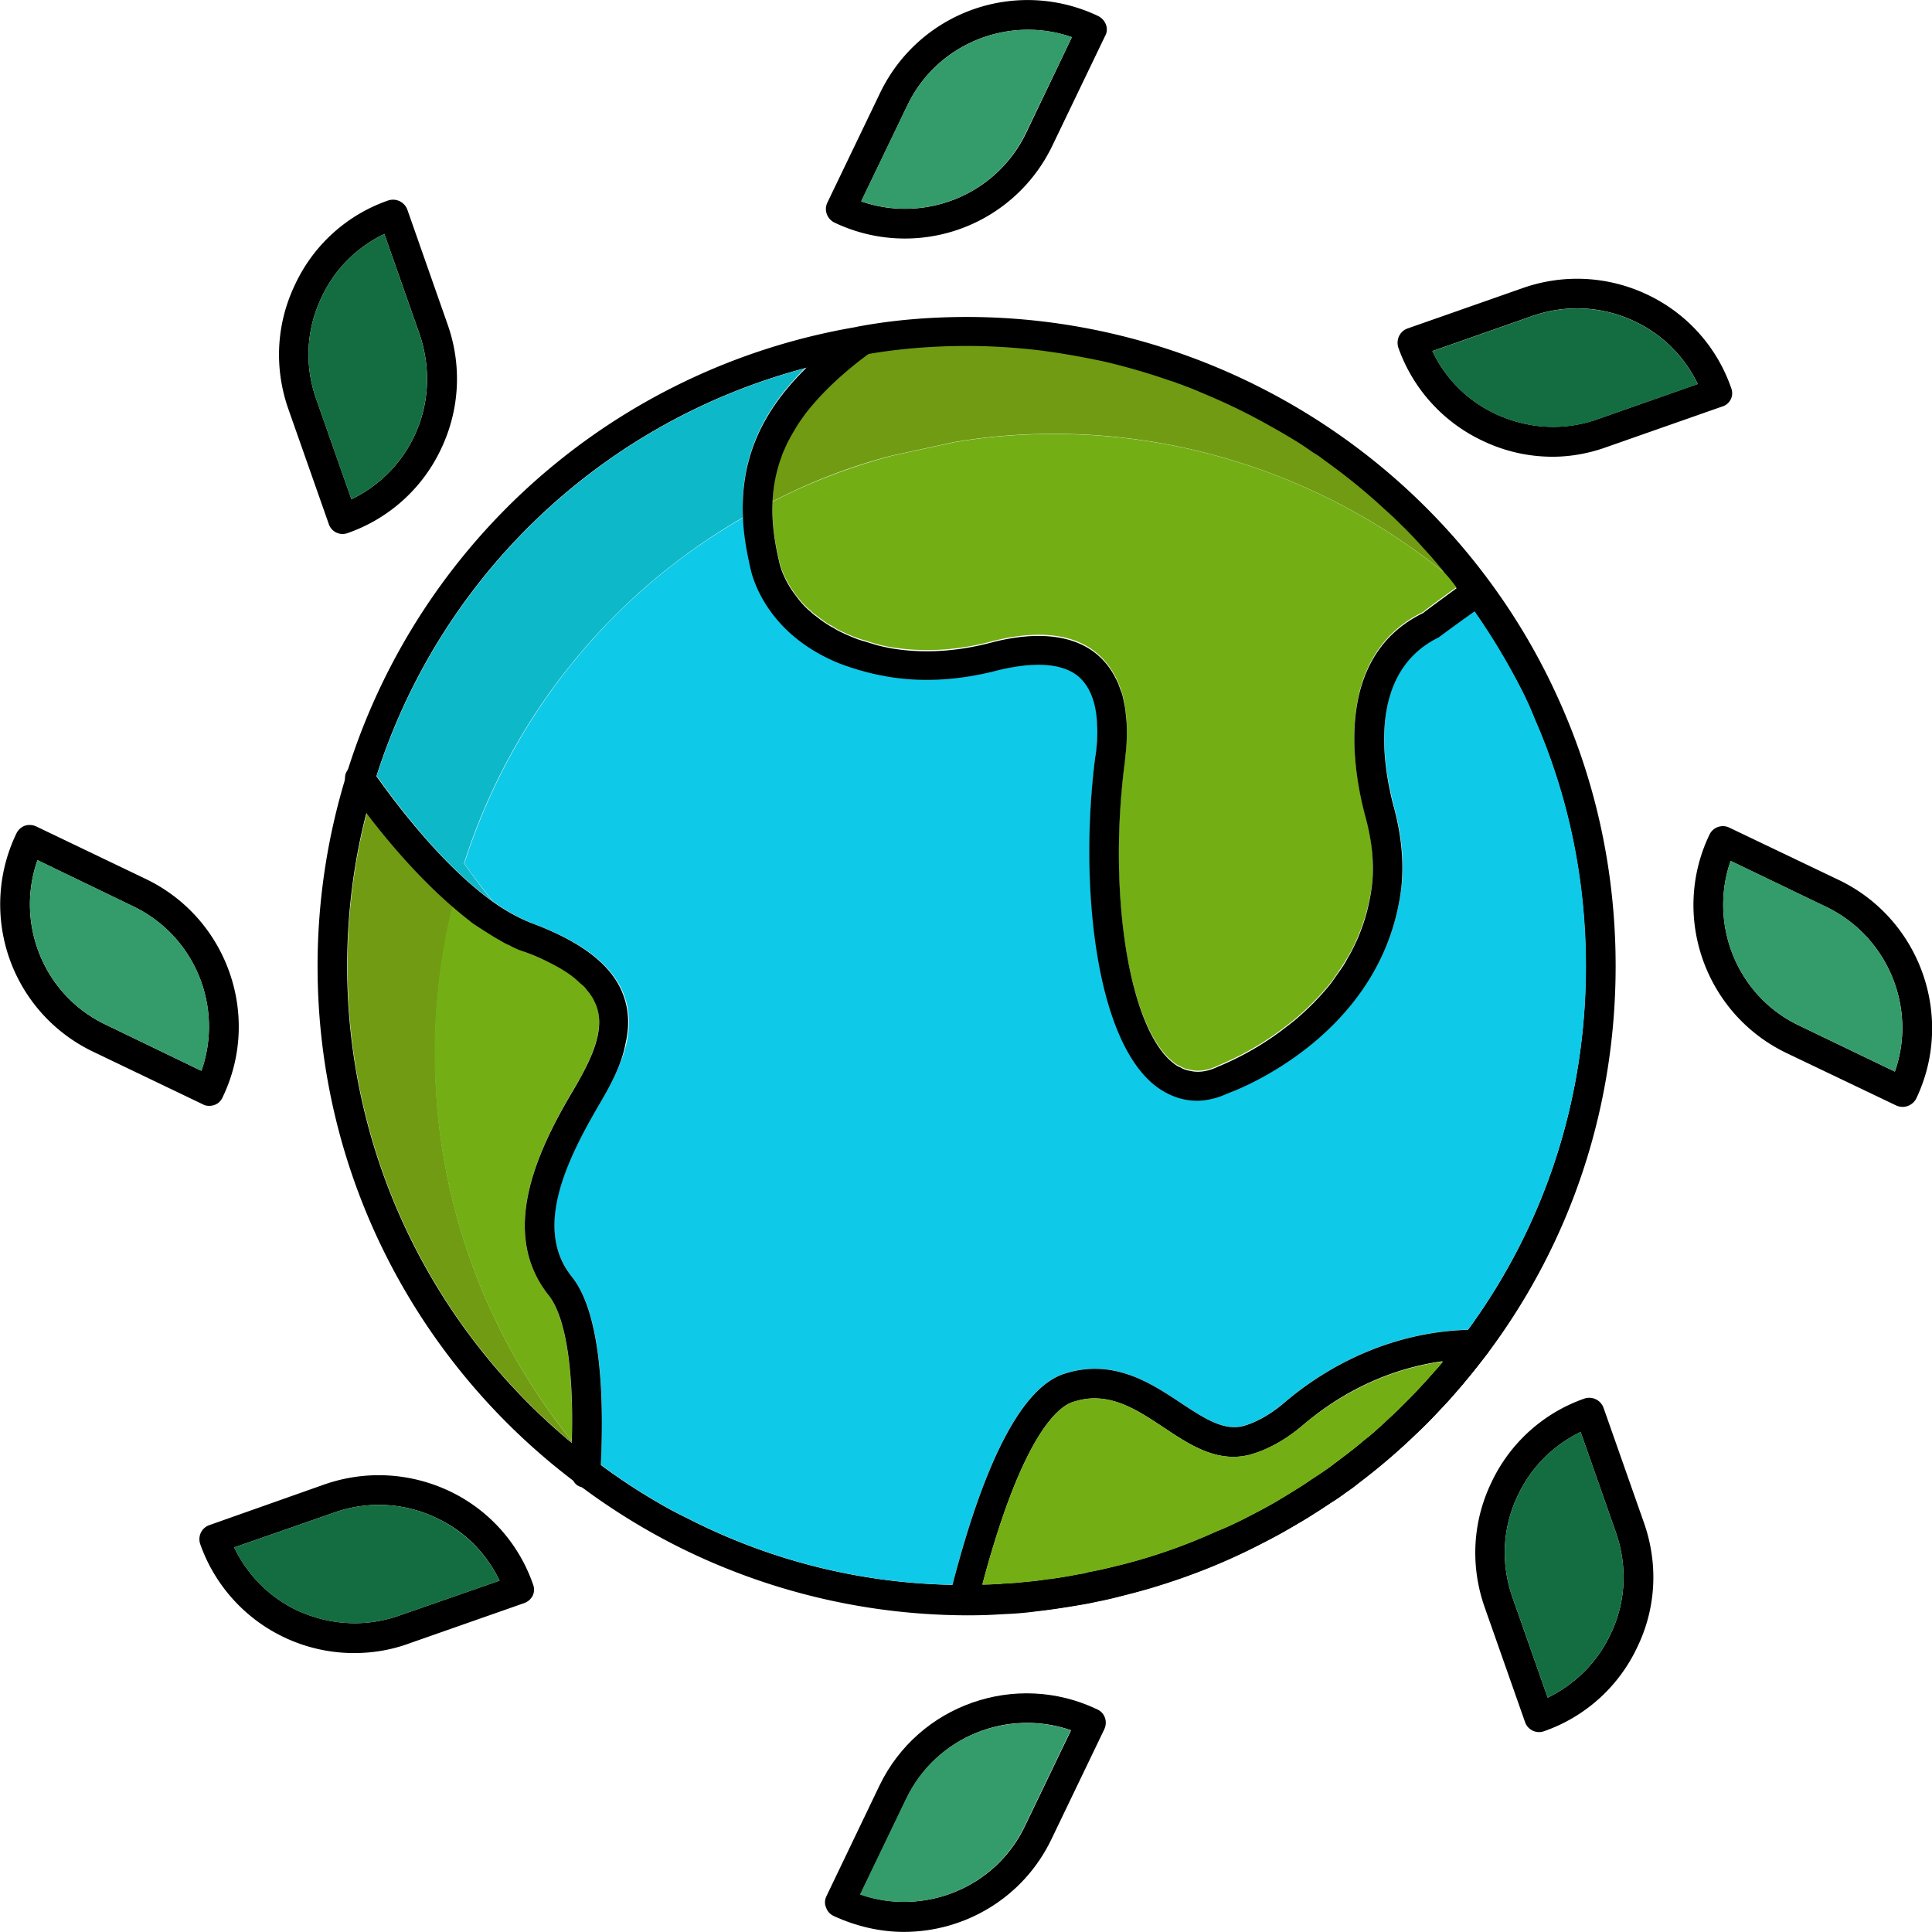
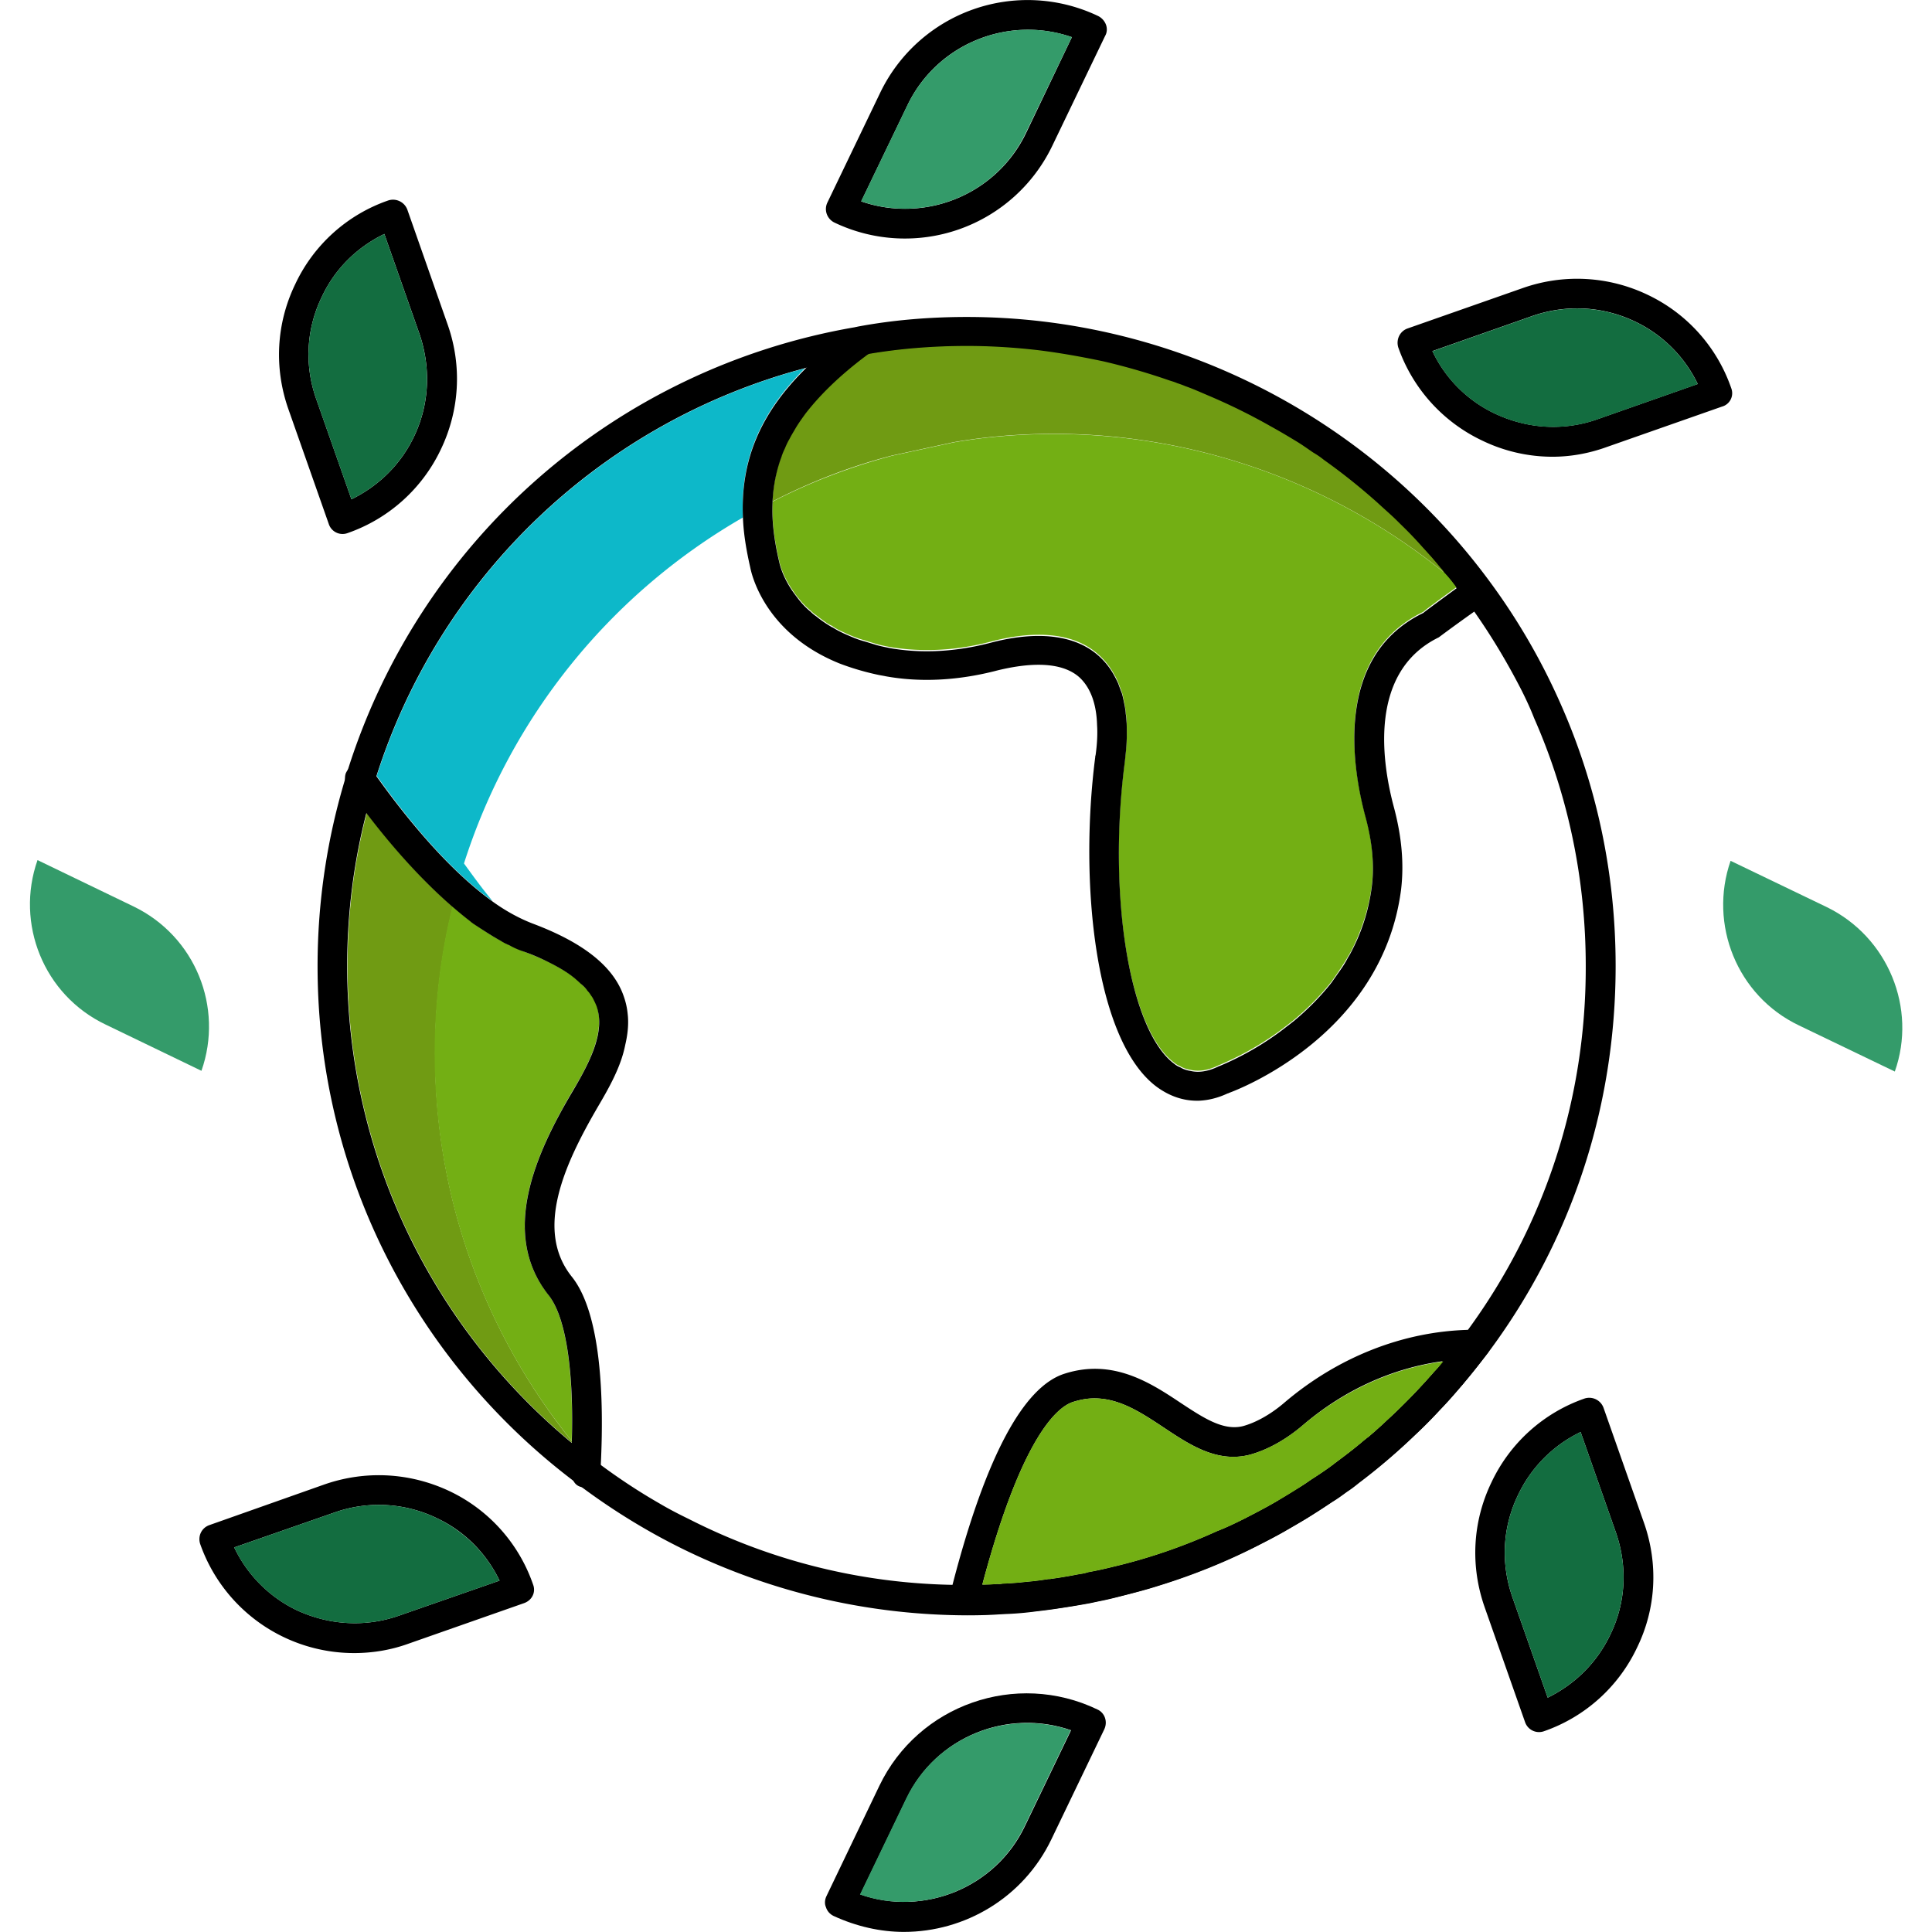
<svg xmlns="http://www.w3.org/2000/svg" width="64" height="64" fill="none">
  <g clip-path="url(#a)">
    <path fill="#000" d="M51.65 23.21a21.21 21.21 0 0 0-2.29-3.93c-4.04-5.5-10.52-8.78-17.33-8.78-1.23 0-2.45.1-3.62.32-.03.01-.06.01-.09.02a21.416 21.416 0 0 0-16.84 14.8c-.01.02-.02.05-.02.08a21.47 21.47 0 0 0-.94 6.29c0 6.94 3.32 13.13 8.47 17.04.1.09.19.16.29.22 1.09.81 2.27 1.53 3.52 2.13 2.8 1.34 5.93 2.1 9.24 2.11.39 0 .79-.01 1.18-.04.36-.01.73-.04 1.1-.09.25-.03.5-.06.75-.1.34-.05.7-.11 1.03-.17l.28-.06c.32-.06.62-.14.93-.22.35-.09.7-.18 1.04-.29 1.11-.34 2.19-.77 3.22-1.29.33-.17.67-.34 1-.53.32-.19.65-.37.97-.58.21-.13.4-.26.6-.39.17-.1.33-.22.48-.33.14-.09.27-.19.39-.29.65-.49 1.27-1.02 1.86-1.59a12.912 12.912 0 0 0 .84-.85c.25-.25.47-.51.7-.78.04-.04.07-.08.1-.12.27-.32.52-.64.77-.96 2.78-3.72 4.24-8.16 4.24-12.83 0-3.08-.64-6.06-1.87-8.79zm-3.02 20.84c-.05.06-.09.13-.14.19-.22.3-.44.58-.68.86-.1.12-.2.24-.3.34a20.443 20.443 0 0 1-1.63 1.67c-.18.17-.36.33-.55.49-.11.08-.21.17-.32.26-.22.18-.44.35-.67.52-.05.04-.11.08-.17.13-.24.18-.48.34-.73.5-.17.12-.33.23-.5.32-.17.11-.33.21-.5.31-.08.05-.15.1-.23.14-.33.19-.66.36-.99.53-.3.15-.59.29-.9.41-1.1.5-2.25.9-3.44 1.18-.28.07-.55.13-.83.18-.09.03-.18.05-.27.06-.12.02-.24.05-.36.07-.2.03-.39.07-.59.09-.03.01-.07.01-.1.01-.25.04-.48.07-.73.09-.26.03-.51.05-.78.06-.06.01-.12.02-.18.01-.12.01-.24.02-.36.02h-.13c-.21.02-.42.02-.63.02-.13 0-.26 0-.38-.01-3.13-.06-6.09-.84-8.72-2.18-.33-.16-.66-.33-.98-.52-.68-.39-1.33-.82-1.95-1.28-.29-.2-.55-.4-.83-.62l-.01-.01c-.04-.04-.08-.07-.12-.1-4.54-3.77-7.43-9.46-7.43-15.79 0-1.75.22-3.46.64-5.08.09-.41.21-.82.33-1.21A20.393 20.393 0 0 1 26.65 12.2c.62-.18 1.27-.32 1.92-.42.04-.01.07-.01.11-.02 1.08-.19 2.21-.28 3.34-.28.79 0 1.58.05 2.36.14.73.09 1.45.22 2.16.37a21.577 21.577 0 0 1 2.18.63c.09.03.17.05.26.09.09.03.18.06.27.1.26.09.5.19.76.31.35.15.71.31 1.05.48.34.17.69.34 1.02.54.29.16.56.32.84.49.2.12.38.25.57.38.12.07.24.15.35.24.62.44 1.22.92 1.79 1.43.15.14.31.28.45.41.1.09.2.19.3.29.25.24.49.49.72.75.22.23.42.45.61.7.06.05.1.11.14.16 0 0 0 .01.01.01.13.15.26.31.37.46.12.14.22.27.32.4s.19.26.28.39c.59.84 1.11 1.71 1.58 2.63.15.3.29.6.41.91 1.13 2.56 1.71 5.35 1.71 8.21.01 4.38-1.34 8.55-3.9 12.05z" />
    <path fill="#709B13" d="M18.942 47.742v.05c-4.54-3.77-7.43-9.46-7.43-15.79 0-1.75.22-3.46.64-5.08.81 1.07 1.79 2.21 2.85 3.11-.39 1.56-.59 3.19-.59 4.86-.01 4.86 1.7 9.33 4.53 12.85z" />
    <path fill="#73AF14" d="M19.808 34.233c-.01.07-.03.14-.05.22-.13.5-.41 1.06-.8 1.7-1.22 2.07-2.41 4.71-.79 6.74.56.71.84 2.44.77 4.84-2.84-3.52-4.54-8-4.54-12.85 0-1.67.2-3.31.59-4.86.21.18.4.34.61.5l.02.02c.09.07.19.13.28.19.23.16.46.31.7.43.09.06.19.11.29.15.14.07.29.13.42.19.33.12.62.25.88.37.33.17.63.34.86.53.07.06.14.12.2.18.09.08.17.16.23.24.05.05.09.11.12.16 0 .01.01.01.01.01.02.03.04.06.06.1.04.08.08.16.11.24.08.28.09.58.03.9z" />
    <path fill="#709B13" d="M47.86 18.98c-3.61-2.93-8.18-4.61-12.94-4.61-1.13 0-2.25.09-3.34.28l-2.03.44c-1.39.36-2.72.88-3.96 1.52 0-.1.01-.2.02-.31.02-.19.05-.37.09-.57.02-.11.05-.22.08-.32s.06-.2.1-.3c.03-.1.07-.2.12-.3.04-.1.09-.21.15-.31.05-.1.11-.2.17-.3.11-.18.24-.36.36-.54.48-.62 1.13-1.26 2.01-1.92 1.08-.19 2.21-.28 3.34-.28.79 0 1.58.05 2.36.14.73.09 1.45.22 2.16.37a21.577 21.577 0 0 1 2.18.63c.09.03.17.05.26.09.09.03.18.06.27.1.26.09.5.2.76.31a19.886 19.886 0 0 1 2.07 1.02c.29.16.56.32.84.49.2.12.38.25.57.38.12.07.24.15.35.24.62.44 1.22.92 1.79 1.43.15.14.31.28.45.41.1.09.2.19.3.29.25.24.49.49.72.75.21.23.41.45.61.7.06.06.1.12.14.17z" />
    <path fill="#73AF14" d="M36.552 11.987zm11.69 7.47c-.67.48-1.09.8-1.09.81-2.98 1.44-2.34 5.15-1.94 6.68.25.91.32 1.68.23 2.39-.1.77-.33 1.45-.63 2.06-.05.1-.1.2-.16.29-.11.2-.23.37-.35.55-.06.09-.12.17-.18.26-.39.5-.83.93-1.26 1.29-.08.06-.15.12-.22.17-1.06.84-2.07 1.24-2.24 1.32-.02 0-.03.01-.03.01-.34.17-.66.22-.95.15-.07-.01-.13-.03-.19-.05-.05-.02-.1-.04-.14-.07a.622.622 0 0 1-.19-.11c-1.49-1.09-2.23-5.58-1.64-10.01l.03-.29c.04-.35.04-.68.03-.98 0-.11-.01-.21-.03-.31-.01-.14-.03-.27-.06-.39-.02-.11-.04-.21-.07-.3-.04-.11-.08-.22-.12-.32-.04-.09-.08-.18-.13-.26-.14-.26-.31-.47-.52-.66-.98-.88-2.49-.72-3.58-.43-1.15.3-2.26.35-3.31.18-.16-.03-.31-.06-.45-.1-.14-.04-.27-.08-.39-.12-.11-.03-.21-.06-.31-.1-.01 0-.02-.01-.03-.01-.13-.05-.25-.1-.35-.15-.14-.06-.28-.13-.39-.21h-.01v-.01c-.1-.04-.19-.1-.27-.16-.09-.06-.18-.13-.27-.2-.06-.04-.12-.09-.18-.15-.16-.13-.29-.27-.39-.4-.07-.08-.13-.16-.18-.24-.37-.52-.46-.96-.47-1.01-.16-.68-.25-1.33-.22-1.96 1.24-.64 2.57-1.15 3.96-1.52l2.03-.44c1.08-.19 2.21-.28 3.34-.28 4.76 0 9.32 1.67 12.94 4.61 0 0 0 .01.01.01.13.14.26.3.37.46z" />
    <path fill="#0DB8C9" d="M26.66 12.203c-1.5 1.5-2.14 3.06-2.05 4.94a20.354 20.354 0 0 0-9.24 11.46c.29.4.6.83.95 1.25-1.44-1.03-2.82-2.72-3.84-4.15a20.4 20.4 0 0 1 14.18-13.5z" />
-     <path fill="#0FC9E8" d="M52.539 31.998c0 4.38-1.35 8.55-3.91 12.05-2.18.06-4.31.91-6.06 2.39-.46.4-.96.68-1.4.8-.65.16-1.3-.27-2.06-.77-.99-.66-2.24-1.48-3.84-.97-1.38.43-2.63 2.79-3.72 7-3.13-.06-6.09-.84-8.72-2.18-.33-.16-.66-.33-.98-.52-.68-.39-1.33-.82-1.95-1.28.12-2.24.02-5.02-.96-6.23-1.24-1.56-.26-3.72.87-5.64.37-.63.76-1.32.93-2.03.08-.34.12-.69.08-1.03-.02-.2-.06-.38-.13-.58-.34-.99-1.34-1.78-3.02-2.41-.44-.17-.9-.42-1.34-.74-.34-.42-.66-.85-.95-1.25 1.55-4.85 4.84-8.94 9.24-11.46.02.51.11 1.05.24 1.62.02.1.4 2.16 2.97 3.19.37.15.79.28 1.26.37.09.02.17.03.26.05 1.17.22 2.43.15 3.72-.2.71-.18 1.99-.39 2.69.23.36.32.57.86.59 1.59.02.31 0 .64-.05 1-.01.01-.01.03-.01.05-.54 4.17-.01 9.43 2.05 10.94.31.24.76.45 1.32.45h.05c.3-.01.62-.08.96-.24.02 0 .05-.02.08-.03.21-.08 5.04-1.87 5.67-6.72.11-.84.03-1.74-.25-2.78-.34-1.29-.91-4.41 1.5-5.58 0 0 .45-.33 1.17-.85.59.84 1.11 1.71 1.58 2.63.15.3.29.6.41.91 1.13 2.57 1.71 5.35 1.71 8.22z" />
    <path fill="#000" d="M49.242 19.973c-.05.04-.11.08-.16.11-.09.07-.17.13-.25.18-.72.51-1.17.85-1.17.85-2.4 1.17-1.84 4.29-1.5 5.58.28 1.03.35 1.94.25 2.78-.63 4.84-5.46 6.64-5.67 6.72-.03.01-.06.03-.08.03-.34.16-.67.23-.96.24h-.05c-.56 0-1-.22-1.32-.45-2.06-1.51-2.59-6.76-2.05-10.94 0-.02 0-.04.01-.05.05-.36.07-.7.05-1-.02-.73-.23-1.26-.59-1.59-.7-.62-1.98-.4-2.69-.23-1.29.34-2.55.41-3.72.2-.09-.02-.17-.03-.26-.05-.47-.1-.89-.23-1.26-.37-2.57-1.03-2.95-3.09-2.97-3.19-.13-.57-.22-1.11-.24-1.62-.09-1.88.55-3.45 2.05-4.94.43-.43.95-.87 1.53-1.3.04-.03.08-.05.13-.07.3-.09.66.14.66.46 0 .19-.1.35-.25.43-.01.01-.03.02-.04.03-.88.66-1.53 1.3-2.01 1.92-.13.18-.26.36-.36.54-.06.1-.12.2-.17.3-.06.1-.11.21-.15.31-.05.1-.09.2-.12.3-.04.1-.07.2-.1.3a4.982 4.982 0 0 0-.17.89c-.01.11-.02.21-.02.31-.03.63.06 1.28.22 1.96.01.05.1.49.47 1.01.05.07.11.15.18.24.11.14.24.28.39.4.06.06.12.11.18.15a4.01 4.01 0 0 0 .54.37h.01c.12.08.26.15.39.21.11.05.23.1.35.15.01 0 .02.01.03.01.1.04.2.07.31.1l.39.12c.15.04.3.07.45.1 1.04.18 2.16.12 3.31-.18 1.09-.29 2.6-.44 3.58.43.21.19.38.4.52.66.05.09.09.17.13.26.04.11.08.22.12.32.03.1.05.2.07.3.03.13.05.26.06.39.02.1.02.2.03.31.01.31.01.63-.03.98l-.03.29c-.58 4.43.16 8.92 1.64 10.01.06.05.13.09.19.11.05.03.09.05.14.07.06.02.12.04.19.05.29.07.6.02.95-.15 0 0 .01-.01.03-.01.18-.08 1.18-.48 2.24-1.32.07-.05.14-.11.22-.17.43-.36.87-.79 1.26-1.29.06-.09.12-.17.18-.26.13-.18.25-.35.35-.55.06-.09.11-.19.16-.29.31-.61.53-1.29.63-2.06.09-.71.02-1.49-.23-2.39-.4-1.53-1.04-5.24 1.94-6.68 0-.01.42-.32 1.09-.81l.09-.06c.1-.07.22-.15.33-.24.23-.15.53-.1.69.12.16.19.1.5-.11.66zm-29.43 16.68c-1.12 1.92-2.11 4.09-.87 5.64.97 1.21 1.07 4 .96 6.23 0 .1 0 .21-.01.31-.01.01-.01.01 0 .01-.02.27-.23.45-.49.45h-.03c-.03 0-.06-.01-.09-.03a.369.369 0 0 1-.29-.22.41.41 0 0 1-.09-.28c.02-.33.04-.66.04-.97v-.05c.07-2.4-.21-4.14-.77-4.84-1.62-2.04-.43-4.68.79-6.74.38-.64.67-1.2.8-1.7.02-.08.04-.15.05-.22.06-.32.05-.62-.05-.91-.03-.08-.07-.16-.11-.24-.02-.04-.04-.07-.06-.1 0 0-.01 0-.01-.01a.835.835 0 0 0-.12-.16c-.06-.09-.14-.17-.23-.24-.06-.06-.13-.12-.2-.18-.23-.19-.52-.36-.86-.53-.26-.13-.55-.26-.88-.37a2.68 2.68 0 0 1-.42-.19c-.1-.04-.2-.09-.29-.15-.24-.13-.47-.28-.7-.43-.09-.06-.19-.12-.28-.19l-.02-.02c-.21-.16-.4-.32-.61-.5-1.05-.91-2.04-2.04-2.85-3.11-.22-.29-.42-.57-.61-.84a.547.547 0 0 1-.06-.45c.04-.09.1-.18.19-.24.22-.16.52-.1.68.12.05.06.09.13.14.2 1.02 1.43 2.4 3.11 3.84 4.15.44.32.9.57 1.34.74 1.68.63 2.68 1.42 3.02 2.41.07.2.11.38.13.58.04.34 0 .69-.08 1.03-.14.72-.53 1.41-.9 2.04zm29.51 7.67a.482.482 0 0 0-.43-.28c-.09 0-.17 0-.26.01-2.18.06-4.31.91-6.06 2.39-.46.4-.96.68-1.4.8-.65.16-1.3-.27-2.06-.77-.99-.66-2.24-1.48-3.84-.97-1.38.43-2.63 2.79-3.72 7-.03.13-.07.26-.1.38-.04.15.04.31.14.42.09.12.28.19.43.19 6.76 0 13.21-3.24 17.25-8.66.12-.15.14-.35.05-.51zm-1.81 1.12a20.443 20.443 0 0 1-1.63 1.67c-.18.17-.36.33-.55.49-.11.08-.21.17-.32.26-.22.18-.44.35-.67.52-.05.04-.11.08-.17.13-.24.18-.48.34-.73.5-.4.28-.82.53-1.23.77-.33.19-.66.36-.99.53-.3.15-.59.29-.9.41-1.1.5-2.25.9-3.44 1.18-.28.07-.55.13-.83.18-.09.03-.18.05-.27.06-.32.06-.64.12-.96.16-.03.01-.07.01-.1.01-.25.04-.48.07-.73.09-.26.03-.51.05-.78.06-.06.01-.12.02-.18.01-.12.01-.24.02-.36.02-.04.01-.09.01-.13.01v-.01c1.33-5.01 2.53-5.9 3-6.05.25-.08.48-.12.71-.12.84 0 1.55.47 2.29.96.87.58 1.77 1.18 2.85.91.59-.16 1.21-.5 1.79-1 1.35-1.15 2.94-1.87 4.6-2.1-.07.12-.17.24-.27.35z" />
    <path fill="#73AF14" d="M47.81 45.102c-.1.12-.2.24-.3.34a20.443 20.443 0 0 1-1.63 1.67c-.18.17-.36.33-.55.49-.11.08-.21.17-.32.26-.22.18-.44.35-.67.52-.05.04-.11.08-.17.13-.24.18-.48.34-.73.5-.4.28-.82.53-1.23.77-.33.19-.66.36-.99.53-.3.15-.59.29-.9.41-1.1.5-2.25.9-3.44 1.18-.28.07-.55.13-.83.18-.09.03-.18.05-.27.06-.32.06-.64.12-.96.16-.03.01-.07.01-.1.01-.25.04-.48.07-.73.09-.26.03-.51.05-.78.06-.06.01-.12.02-.18.01-.12.01-.24.02-.36.02h-.13c1.33-5.01 2.53-5.9 3-6.05.25-.08.48-.12.71-.12.84 0 1.55.47 2.29.96.87.58 1.77 1.18 2.85.91.59-.16 1.21-.5 1.79-1 1.38-1.15 2.98-1.87 4.63-2.09z" />
    <path fill="#000" d="M36.638.821a.53.53 0 0 0-.26-.29 5.42 5.42 0 0 0-7.22 2.54l-1.75 3.64c-.12.25-.01.54.23.66a5.416 5.416 0 0 0 7.22-2.54l1.75-3.64c.07-.12.07-.26.03-.37zm-2.65 3.59c-.99 2.05-3.36 2.99-5.46 2.26l1.53-3.18c.98-2.05 3.35-2.99 5.45-2.26l-1.52 3.18z" />
    <path fill="#349B6A" d="m35.507 1.229-1.53 3.18c-.98 2.05-3.35 2.99-5.45 2.26l1.53-3.18c.98-2.04 3.35-2.99 5.45-2.26z" />
    <path fill="#000" d="m14.832 10.76-1.34-3.82a.507.507 0 0 0-.63-.3 5.323 5.323 0 0 0-3.08 2.77c-.63 1.3-.71 2.77-.23 4.14l1.34 3.81a.48.48 0 0 0 .62.3 5.37 5.37 0 0 0 3.09-2.77c.62-1.29.71-2.76.23-4.13zm-1.12 3.71c-.44.92-1.17 1.63-2.07 2.07l-1.17-3.33c-.39-1.11-.33-2.31.19-3.38.43-.92 1.16-1.64 2.07-2.08l1.17 3.33c.38 1.13.32 2.33-.19 3.39z" />
    <path fill="#136D40" d="M13.711 14.47c-.44.92-1.17 1.63-2.07 2.07l-1.17-3.33c-.39-1.11-.33-2.31.19-3.38.43-.92 1.16-1.64 2.07-2.08l1.17 3.33c.38 1.13.32 2.33-.19 3.39z" />
-     <path fill="#000" d="m4.842 29.123-3.65-1.75a.526.526 0 0 0-.37-.02.51.51 0 0 0-.28.26 5.407 5.407 0 0 0 2.53 7.22l3.65 1.75c.07.04.14.05.21.05.19 0 .36-.1.44-.28 1.3-2.69.16-5.93-2.53-7.23zm1.83 6.35-3.17-1.53c-2.06-.98-3-3.35-2.26-5.45l3.17 1.53c2.06.99 3 3.35 2.26 5.45z" />
    <path fill="#349B6A" d="m6.673 35.472-3.17-1.53c-2.06-.98-3-3.35-2.26-5.45l3.17 1.53c2.06.99 3 3.35 2.26 5.45z" />
    <path fill="#000" d="M17.659 52.49a5.354 5.354 0 0 0-2.76-3.09c-1.31-.62-2.78-.7-4.14-.23l-3.82 1.35c-.26.09-.39.36-.31.62a5.404 5.404 0 0 0 5.1 3.62c.61 0 1.22-.1 1.8-.31l3.82-1.34c.27-.09.41-.36.31-.62zm-4.44 1.03c-1.11.39-2.31.32-3.39-.18a4.399 4.399 0 0 1-2.07-2.08l3.33-1.16a4.41 4.41 0 0 1 3.38.19c.92.43 1.64 1.16 2.08 2.07l-3.33 1.16z" />
    <path fill="#136D40" d="m16.548 52.361-3.33 1.16c-1.11.39-2.31.32-3.39-.18a4.399 4.399 0 0 1-2.07-2.08l3.33-1.16a4.41 4.41 0 0 1 3.38.19 4.4 4.4 0 0 1 2.08 2.07z" />
    <path fill="#000" d="M36.35 56.627c-2.69-1.29-5.93-.16-7.22 2.53l-1.75 3.65c-.06.12-.07.26-.02.37.04.13.13.23.25.29.76.35 1.56.53 2.33.53 2.02 0 3.96-1.13 4.89-3.07l1.75-3.64c.12-.25.02-.55-.23-.66zm-2.4 3.87c-.98 2.05-3.36 2.99-5.45 2.26l1.53-3.18c.98-2.05 3.35-2.99 5.45-2.26l-1.53 3.18z" />
    <path fill="#349B6A" d="m35.468 57.318-1.53 3.18c-.98 2.05-3.36 2.99-5.45 2.26l1.53-3.18c.98-2.04 3.35-2.98 5.45-2.26z" />
    <path fill="#000" d="m54.46 50.448-1.34-3.81a.504.504 0 0 0-.63-.31 5.352 5.352 0 0 0-3.08 2.77c-.63 1.3-.71 2.77-.23 4.14l1.34 3.81a.489.489 0 0 0 .63.3 5.352 5.352 0 0 0 3.08-2.77c.63-1.29.71-2.76.23-4.13zm-1.12 3.71c-.44.92-1.16 1.63-2.07 2.08l-1.17-3.33c-.39-1.12-.33-2.32.19-3.39a4.4 4.4 0 0 1 2.07-2.08l1.17 3.33c.39 1.13.33 2.33-.19 3.39z" />
    <path fill="#136D40" d="M53.34 54.157c-.44.92-1.16 1.63-2.07 2.08l-1.17-3.33c-.39-1.12-.33-2.32.19-3.39a4.4 4.4 0 0 1 2.07-2.08l1.17 3.33c.39 1.13.33 2.33-.19 3.39z" />
-     <path fill="#000" d="m60.929 29.158-3.64-1.74a.489.489 0 0 0-.66.23c-1.29 2.69-.15 5.93 2.54 7.23l3.64 1.74a.508.508 0 0 0 .67-.23c1.28-2.69.14-5.93-2.55-7.23zm1.84 6.34-3.18-1.53c-2.05-.98-2.99-3.35-2.26-5.45l3.18 1.53c2.04.99 3 3.36 2.26 5.45z" />
    <path fill="#349B6A" d="m62.768 35.496-3.18-1.53c-2.05-.98-2.99-3.35-2.26-5.45l3.18 1.53c2.04.99 3 3.36 2.26 5.45z" />
    <path fill="#000" d="M57.35 12.86a5.354 5.354 0 0 0-2.76-3.09 5.411 5.411 0 0 0-4.14-.23l-3.82 1.34c-.26.09-.39.37-.31.63a5.386 5.386 0 0 0 2.77 3.08c.74.36 1.54.54 2.34.54.6 0 1.21-.11 1.79-.32l3.82-1.34a.46.46 0 0 0 .31-.61zm-4.44 1.03c-1.11.39-2.31.32-3.39-.19a4.335 4.335 0 0 1-2.07-2.07l3.33-1.17c1.11-.38 2.31-.32 3.38.19a4.4 4.4 0 0 1 2.08 2.07l-3.33 1.17z" />
    <path fill="#136D40" d="m56.24 12.724-3.33 1.17c-1.11.39-2.31.32-3.39-.19a4.335 4.335 0 0 1-2.07-2.07l3.33-1.17c1.11-.38 2.31-.32 3.38.19a4.4 4.4 0 0 1 2.08 2.07z" />
  </g>
  <defs>
    <clipPath id="a">
      <path fill="#fff" d="M0 0h64v64H0z" />
    </clipPath>
  </defs>
</svg>